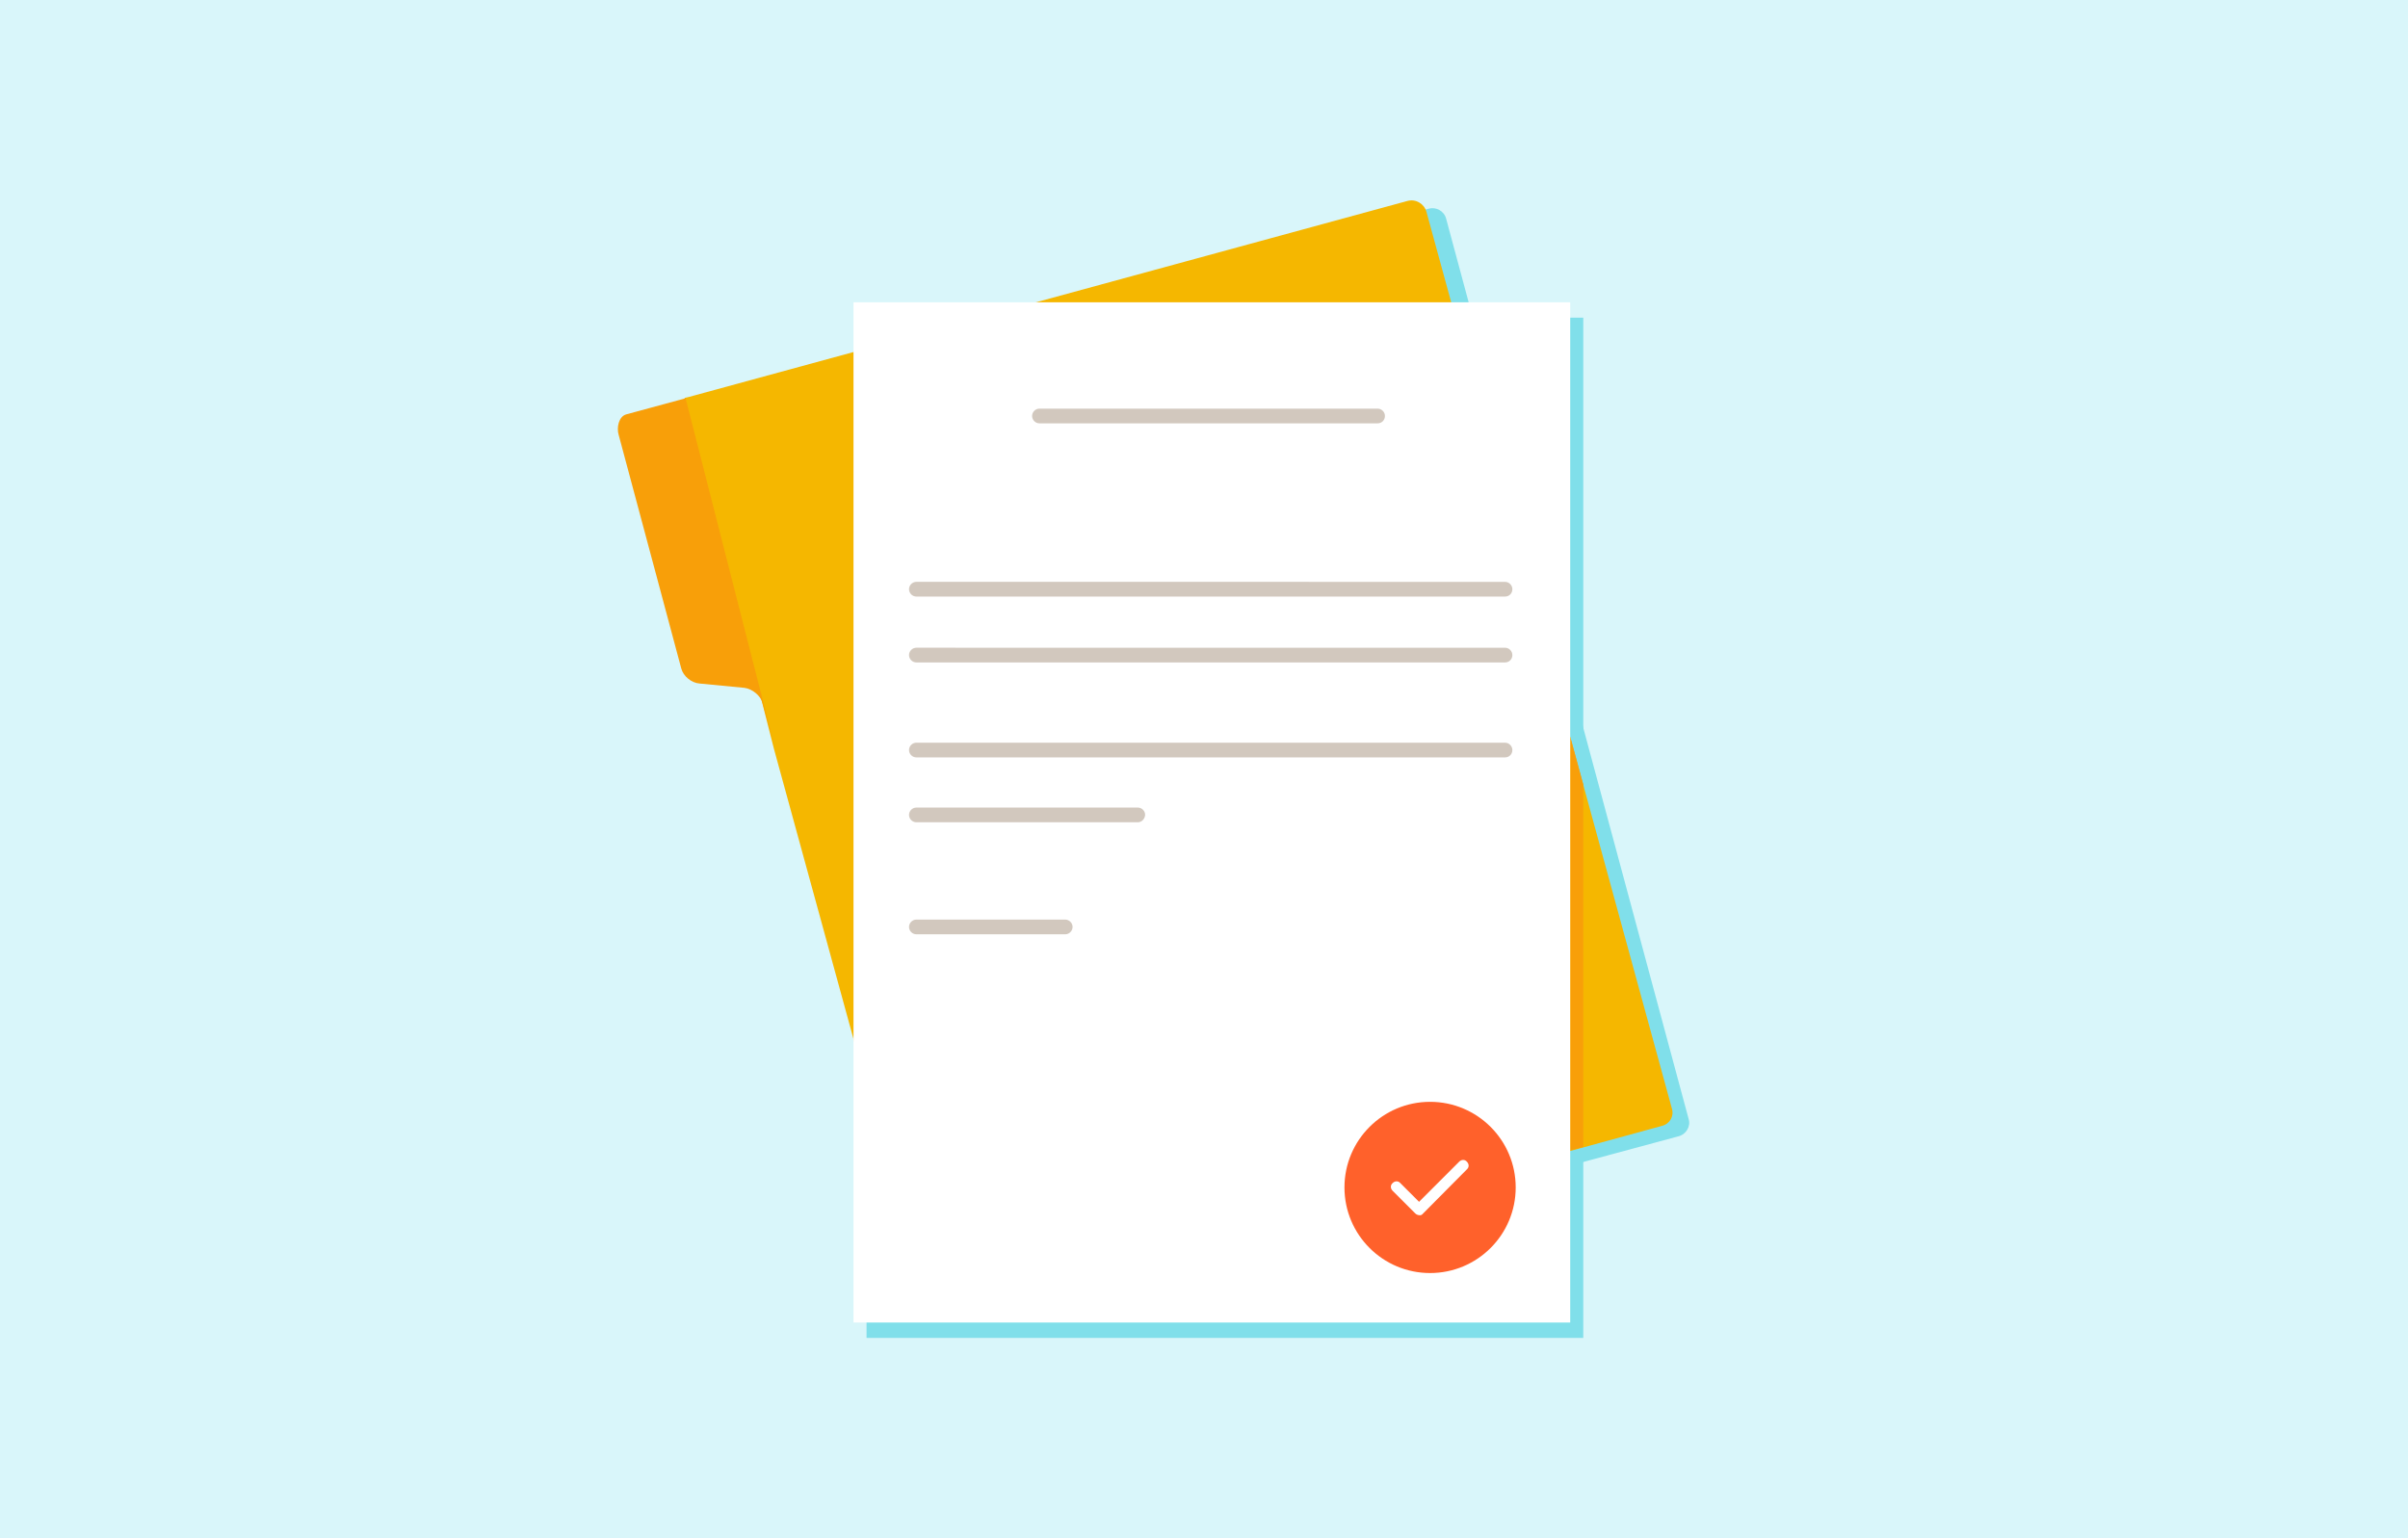
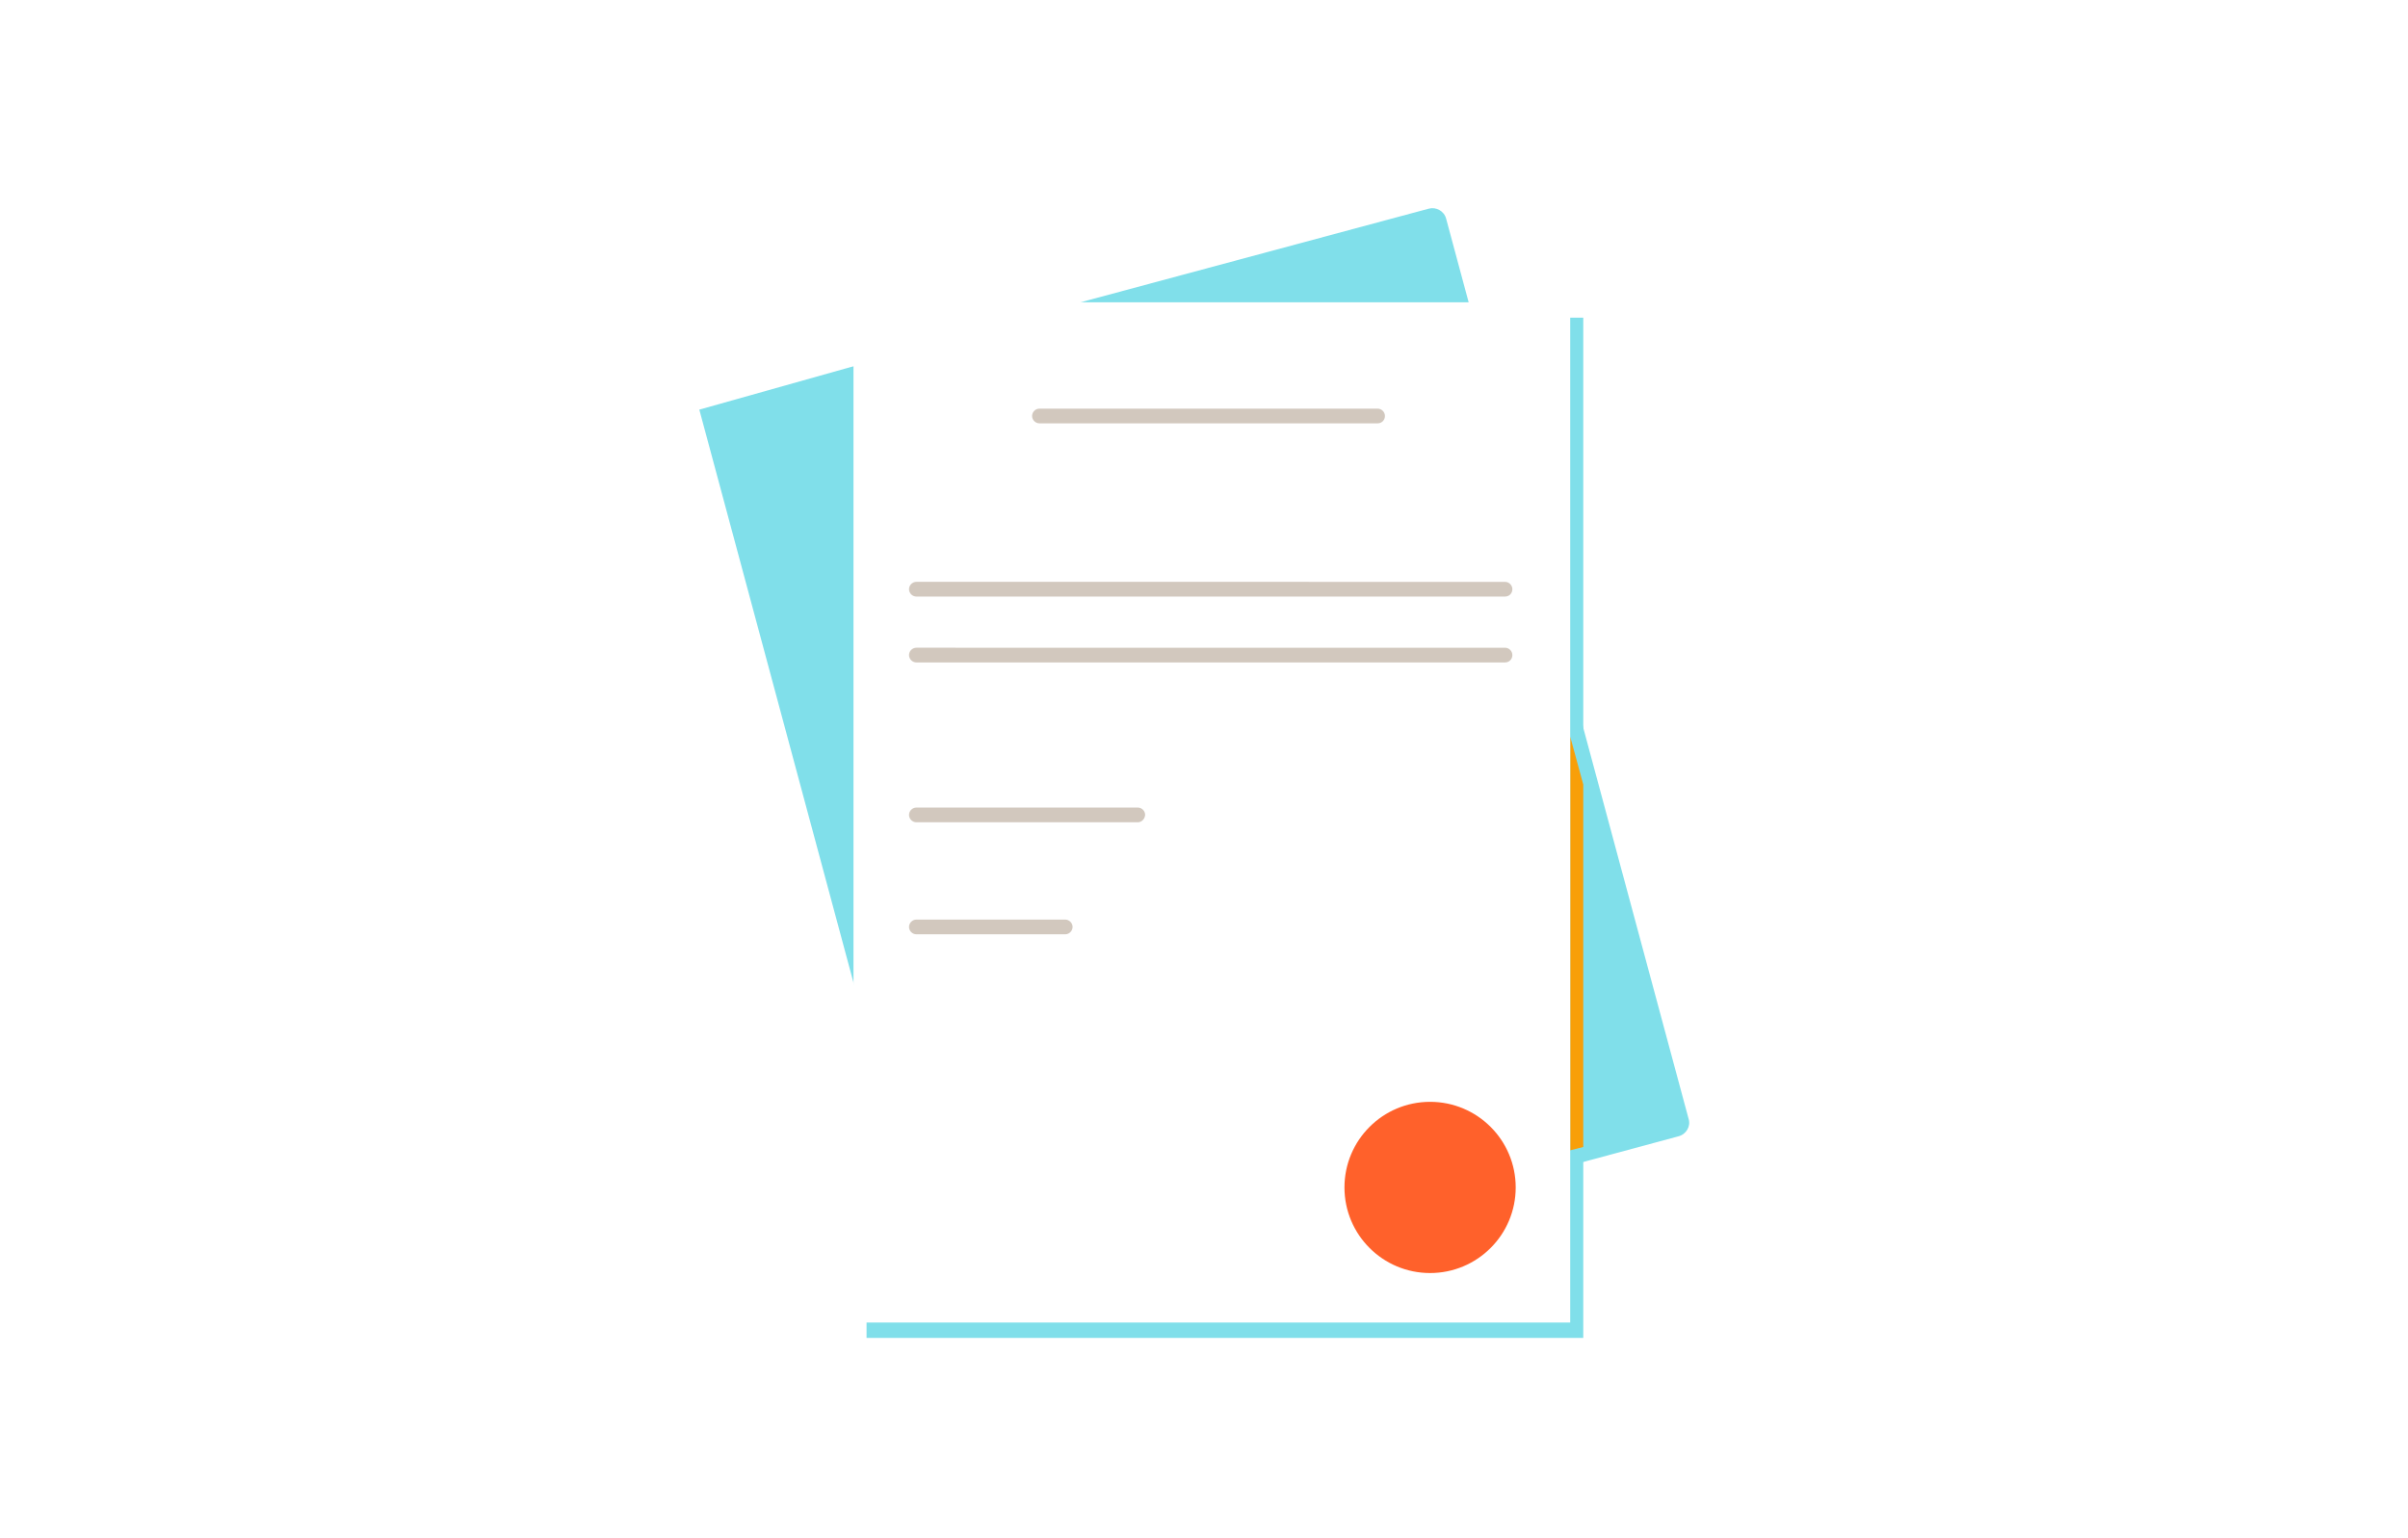
<svg xmlns="http://www.w3.org/2000/svg" version="1.1" id="Layer_1" x="0px" y="0px" viewBox="0 0 720 460" style="enable-background:new 0 0 720 460;" xml:space="preserve">
  <style type="text/css">
	.st0{fill:#D9F6FA;}
	.st1{fill:#80DFEA;}
	.st2{fill:#F5B700;}
	.st3{fill:#F89F09;}
	.st4{fill:#FFFFFF;}
	.st5{fill:#D2C8BE;}
	.st6{fill:#FF612B;}
</style>
  <g id="background">
-     <rect class="st0" width="720" height="460" />
-   </g>
+     </g>
  <g id="ILLUSTRATION">
    <path class="st1" d="M504.9,334.6L432.4,65.4c-0.6-2.3-3-3.6-5.2-3L325.3,89.8l-116.2,32.7l73.2,272.1c0.6,2.3,3,3.6,5.2,3   l214.4-57.8C504.2,339.2,505.6,336.8,504.9,334.6L504.9,334.6z" />
    <rect x="259.1" y="95" class="st1" width="214.3" height="305.1" />
    <g>
-       <path class="st2" d="M499.9,331.5l-13.8-50.4L426.5,63.3c-0.7-2.4-3.2-3.9-5.7-3.2L206,118.7l-1.3,0.3l26.7,104.9l31.2,113.8    c0.1,0.2,0.1,0.3,0.2,0.4l14.8,54.2c0.6,2.3,3,3.6,5.2,3l214.1-58.6C499.3,336.1,500.6,333.8,499.9,331.5L499.9,331.5z" />
-       <path class="st3" d="M187.3,123.9c-2.3,0.6-3,4-2.3,6.2l18.7,69.8c0.6,2.3,3,4.3,5.4,4.5l13.5,1.3c2.3,0.3,4.8,2.3,5.4,4.5    l3.8,13.8L205,119.1L187.3,123.9L187.3,123.9z" />
      <polygon class="st3" points="469.5,344 473.4,343 473.4,234.6 469.5,220.3   " />
    </g>
    <rect x="255.2" y="90.4" class="st4" width="214.3" height="305.1" />
    <g>
      <path class="st5" d="M411.9,126.6H310.8c-1.2,0-2.2-1-2.2-2.2s1-2.2,2.2-2.2h101.1c1.2,0,2.2,1,2.2,2.2S413.2,126.6,411.9,126.6z" />
      <path class="st5" d="M450,178.4H274c-1.2,0-2.2-1-2.2-2.2c0-1.2,1-2.2,2.2-2.2H450c1.2,0,2.2,1,2.2,2.2    C452.2,177.4,451.3,178.4,450,178.4L450,178.4z" />
      <path class="st5" d="M450,198.1H274c-1.2,0-2.2-1-2.2-2.2s1-2.2,2.2-2.2H450c1.2,0,2.2,1,2.2,2.2S451.3,198.1,450,198.1L450,198.1    z" />
-       <path class="st5" d="M450,226.5H274c-1.2,0-2.2-1-2.2-2.2s1-2.2,2.2-2.2H450c1.2,0,2.2,1,2.2,2.2S451.3,226.5,450,226.5L450,226.5    z" />
      <path class="st5" d="M340.2,245.9H274c-1.2,0-2.2-1-2.2-2.2c0-1.2,1-2.2,2.2-2.2h66.2c1.2,0,2.2,1,2.2,2.2    C342.3,244.9,341.4,245.9,340.2,245.9z" />
      <path class="st5" d="M318.5,279.4H274c-1.2,0-2.2-1-2.2-2.2s1-2.2,2.2-2.2h44.5c1.2,0,2.2,1,2.2,2.2S319.7,279.4,318.5,279.4z" />
    </g>
    <g>
      <circle class="st6" cx="427.6" cy="355.1" r="25.6" />
-       <path class="st4" d="M424.4,363.4c-0.4,0-0.9-0.2-1.2-0.5l-6.8-6.8c-0.7-0.7-0.7-1.7,0-2.3c0.7-0.7,1.7-0.7,2.3,0l5.6,5.6l12-12    c0.7-0.7,1.7-0.7,2.3,0c0.7,0.7,0.7,1.7,0,2.3l-13.1,13.2C425.2,363.3,424.8,363.5,424.4,363.4L424.4,363.4z" />
    </g>
  </g>
</svg>